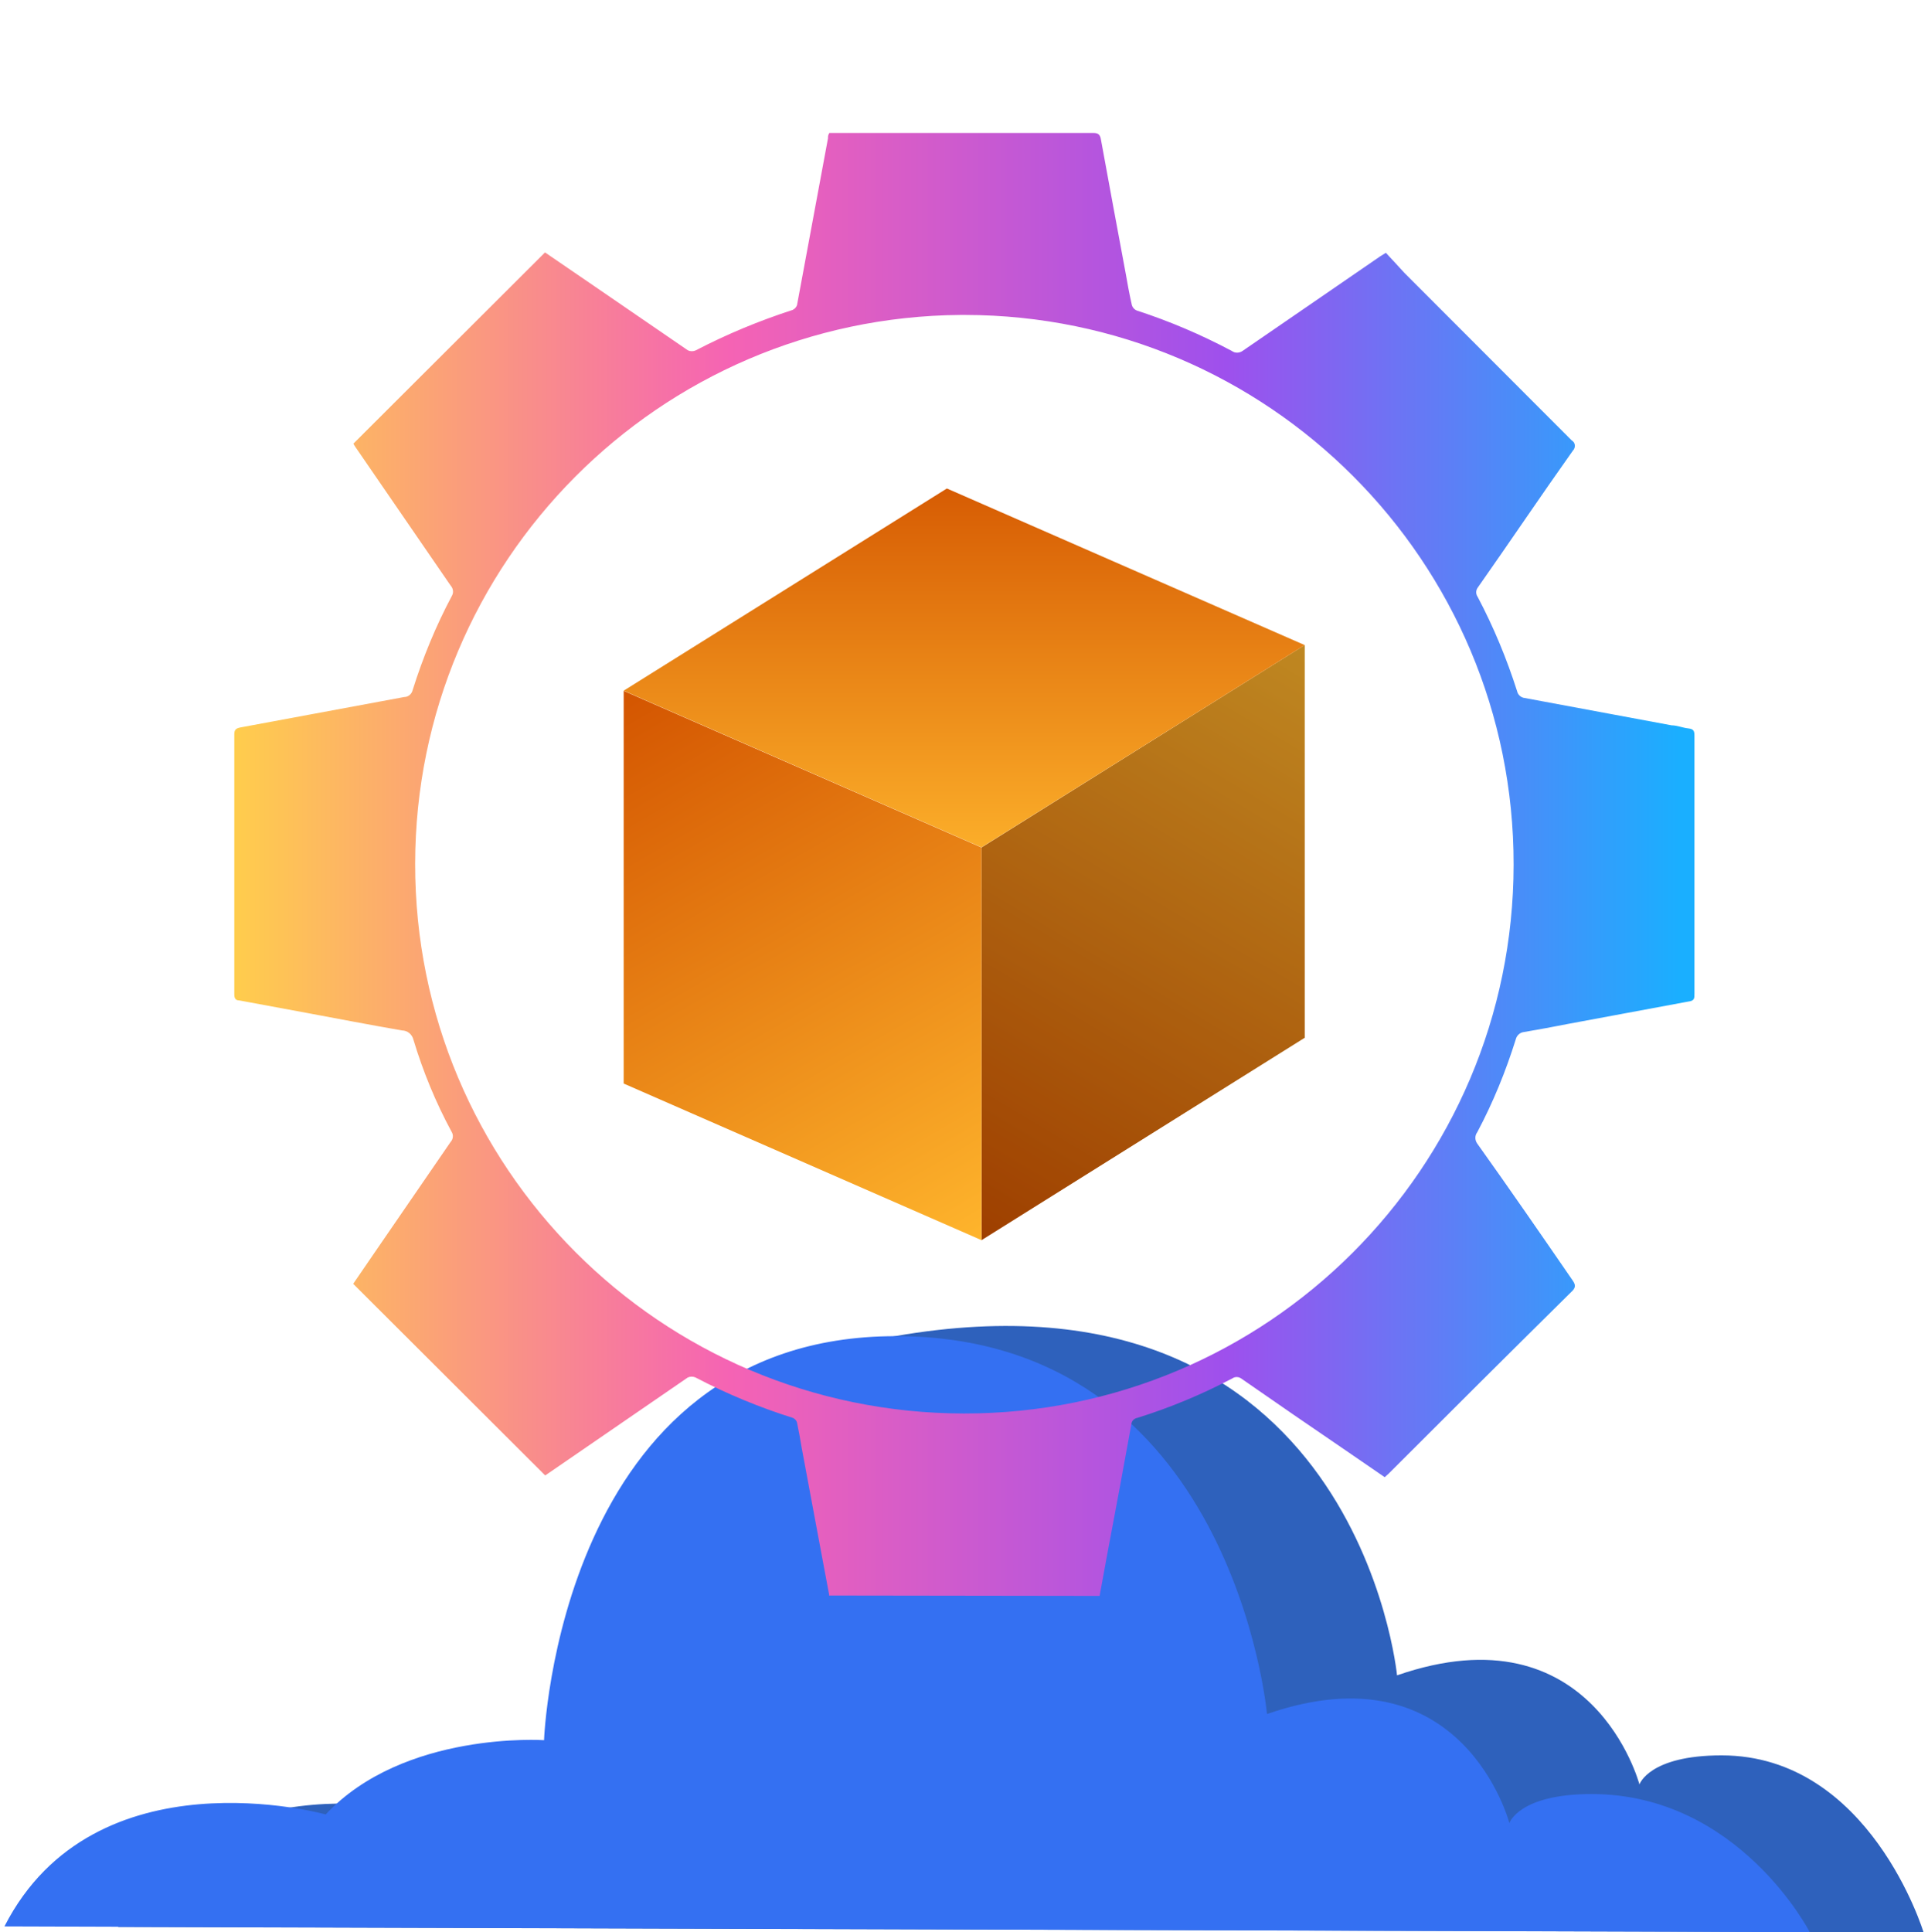
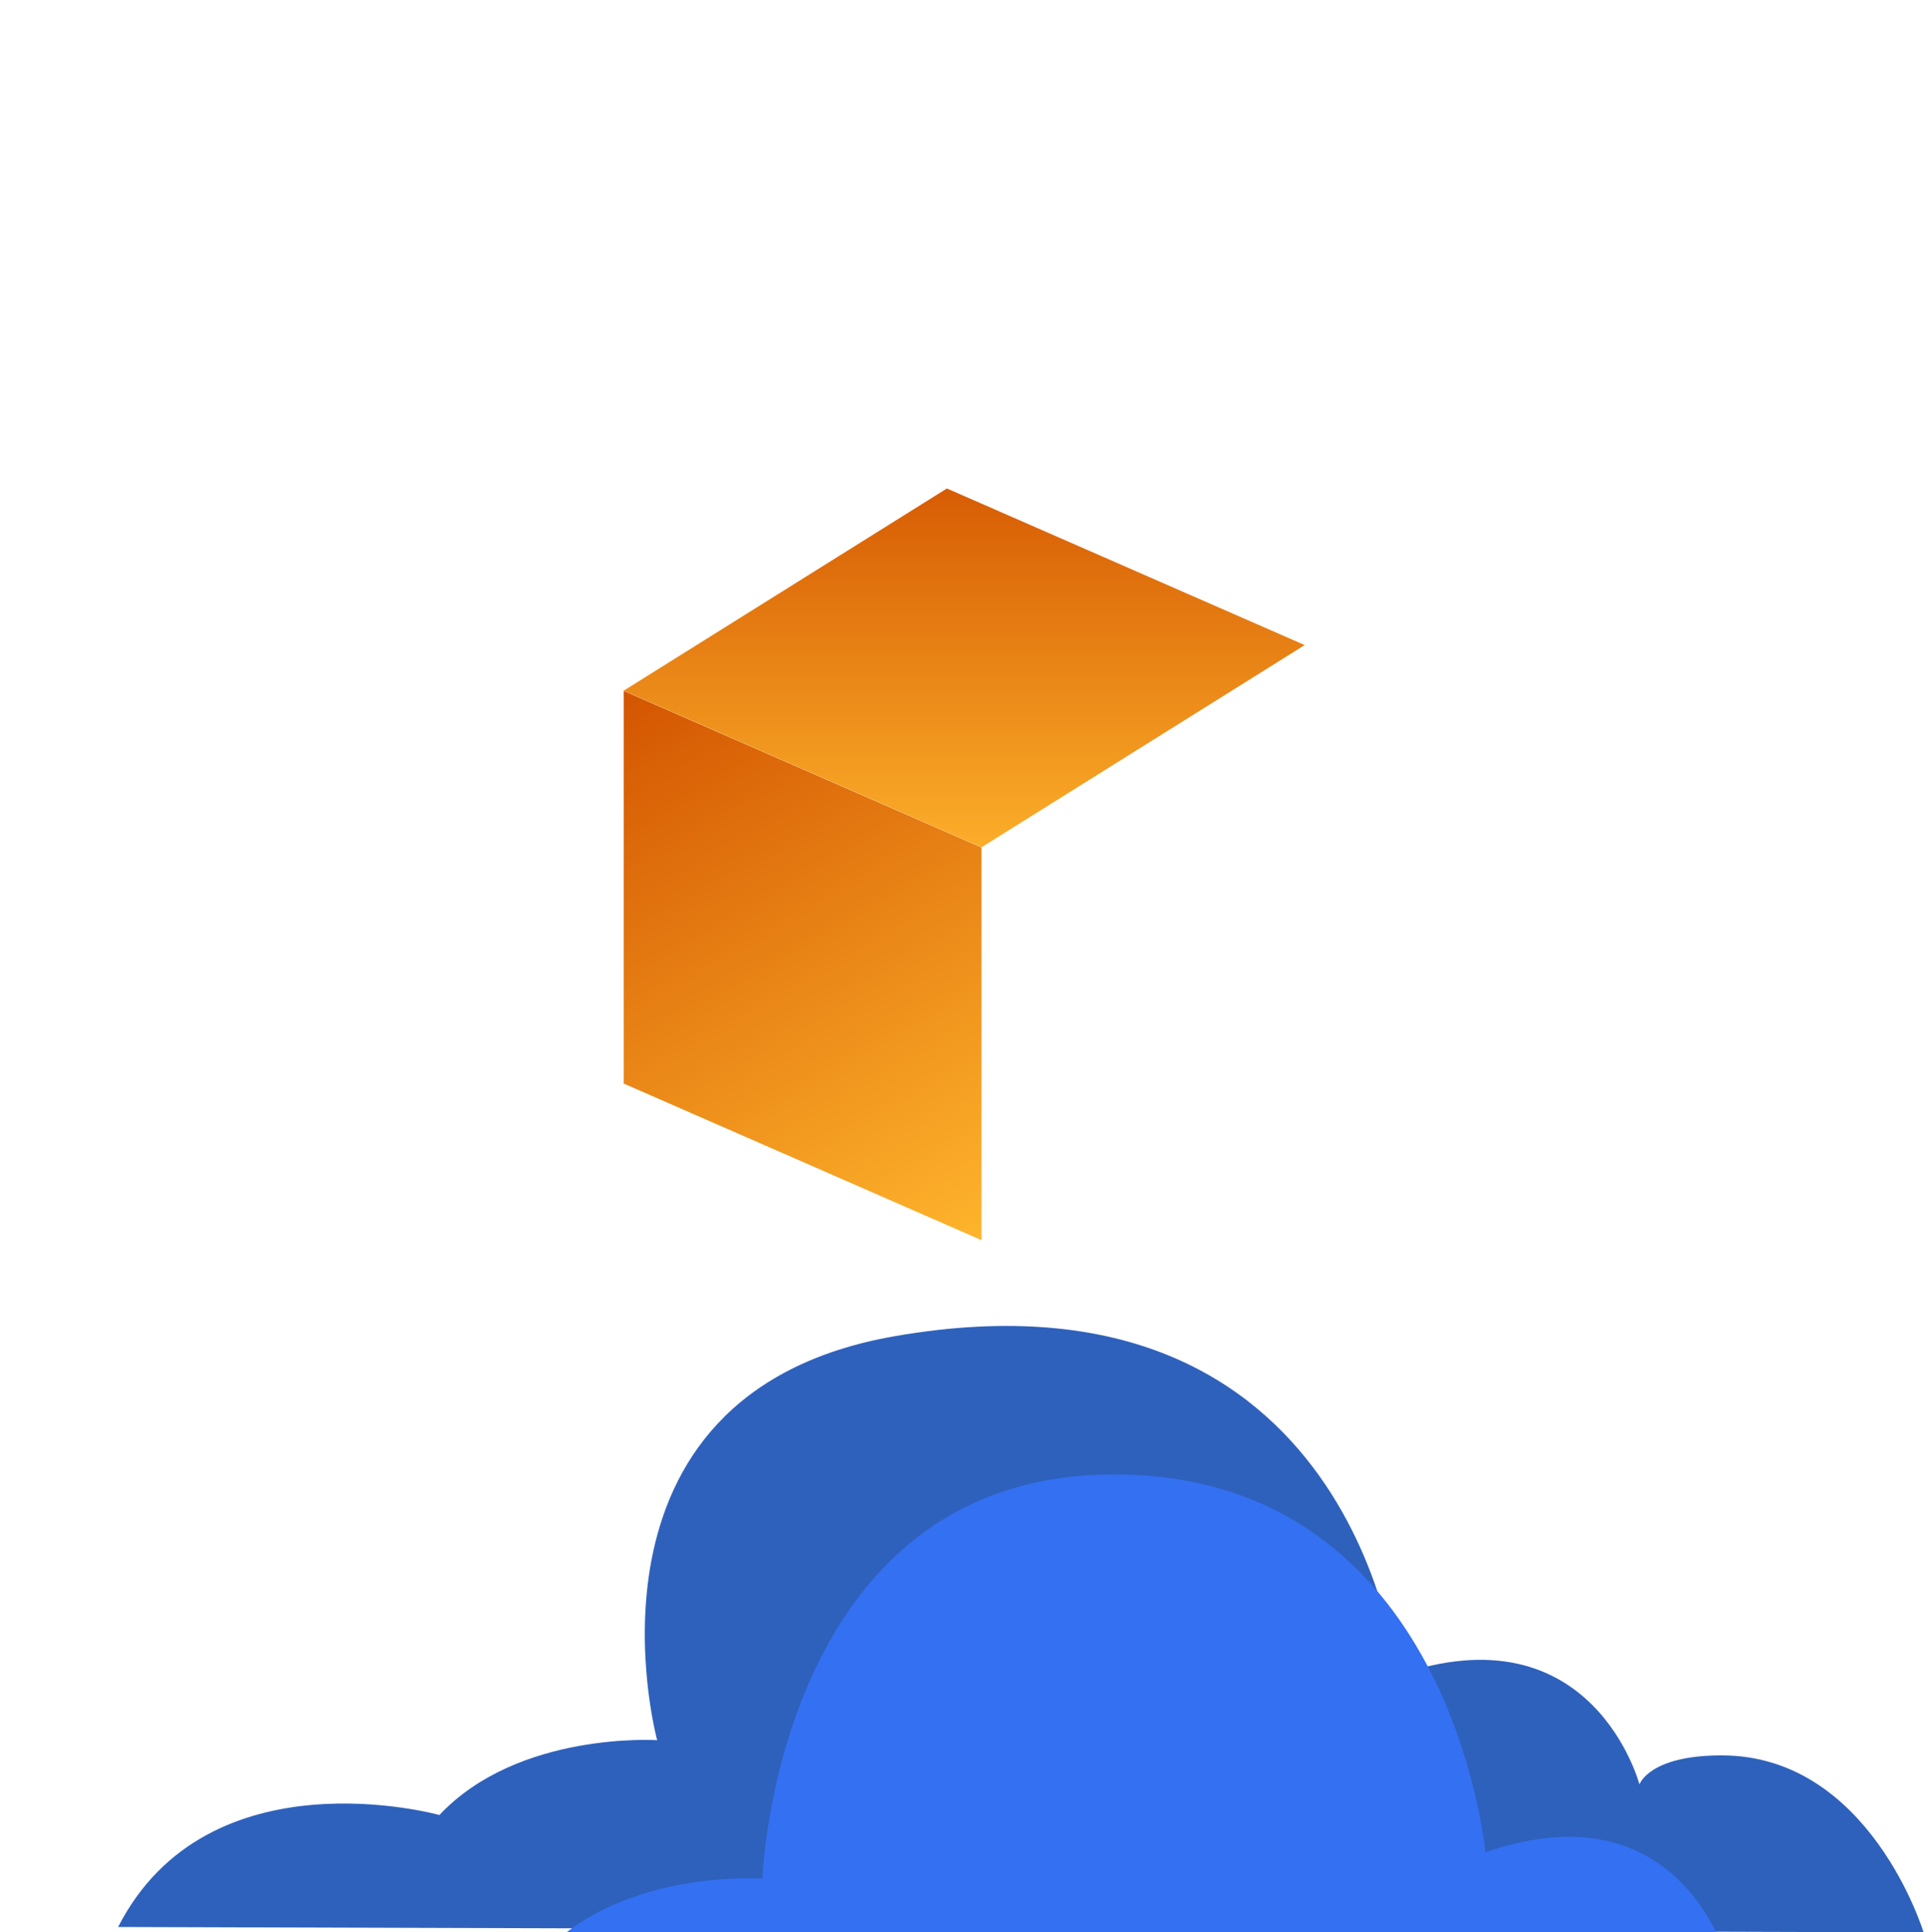
<svg xmlns="http://www.w3.org/2000/svg" xmlns:xlink="http://www.w3.org/1999/xlink" id="Layer_1" data-name="Layer 1" viewBox="0 0 100.22 100.44">
  <defs>
    <style>
      .cls-1 {
        fill: url(#linear-gradient);
      }

      .cls-2 {
        fill: #3470f2;
      }

      .cls-3 {
        fill: #2e61bc;
      }

      .cls-4 {
        fill: url(#linear-gradient-3);
      }

      .cls-5 {
        fill: url(#linear-gradient-4);
      }

      .cls-6 {
        fill: url(#linear-gradient-2);
      }

      .cls-7 {
        isolation: isolate;
        opacity: .25;
      }
    </style>
    <linearGradient id="linear-gradient" x1="50.37" y1="1107.31" x2="68.65" y2="1137.95" gradientTransform="translate(0 1171.47) scale(1 -1)" gradientUnits="userSpaceOnUse">
      <stop offset="0" stop-color="#d35400" />
      <stop offset="1" stop-color="#ffb62d" />
    </linearGradient>
    <linearGradient id="linear-gradient-2" x1="33.07" y1="1136.27" x2="50.49" y2="1106.11" xlink:href="#linear-gradient" />
    <linearGradient id="linear-gradient-3" x1="50.12" y1="1147.97" x2="50.12" y2="1125.44" xlink:href="#linear-gradient" />
    <linearGradient id="linear-gradient-4" x1="12.18" y1="1126.58" x2="88.07" y2="1126.58" gradientTransform="translate(0 1171.47) scale(1 -1)" gradientUnits="userSpaceOnUse">
      <stop offset="0" stop-color="#ffcd4c" />
      <stop offset=".34" stop-color="#f563b4" />
      <stop offset=".68" stop-color="#9e50ed" />
      <stop offset=".99" stop-color="#1aafff" />
    </linearGradient>
  </defs>
  <path class="cls-3" d="M99.99,100.44s-2.79-9.2-10.5-9.2c-3.78,0-4.27,1.51-4.27,1.51,0,0-2.42-9.2-12.6-5.67,0,0-2.1-21.8-26.1-17.63-17.26,3-12.36,21-12.36,21,0,0-7.22-.47-11.32,3.89,0,0-12.01-3.35-16.7,5.82l93.85,.28Z" />
-   <path class="cls-2" d="M94.08,100.44s-3.69-7.19-11.35-7.19c-3.78,0-4.27,1.51-4.27,1.51,0,0-2.4-9.2-12.6-5.67,0,0-1.77-19.64-19.3-19.64s-18.28,21-18.28,21c0,0-7.28-.49-11.35,3.86,0,0-12.01-3.35-16.7,5.82l93.85,.3Z" />
-   <polygon class="cls-1" points="67.82 53.94 51.02 64.46 51.02 44.05 67.82 33.53 67.82 53.94" />
-   <polygon class="cls-7" points="67.82 53.94 51.02 64.46 51.02 44.05 67.82 33.53 67.82 53.94" />
+   <path class="cls-2" d="M94.08,100.44c-3.78,0-4.27,1.51-4.27,1.51,0,0-2.4-9.2-12.6-5.67,0,0-1.77-19.64-19.3-19.64s-18.28,21-18.28,21c0,0-7.28-.49-11.35,3.86,0,0-12.01-3.35-16.7,5.82l93.85,.3Z" />
  <polygon class="cls-6" points="32.42 56.32 51.02 64.46 51.02 44.05 32.42 35.91 32.42 56.32" />
  <polygon class="cls-4" points="32.42 35.9 51.02 44.04 67.82 33.53 49.22 25.39 32.42 35.9" />
-   <path class="cls-5" d="M43.1,82.89c-.15-.81-.3-1.61-.45-2.4l-.98-5.25c-.07-.43-.15-.87-.24-1.3-.03-.11-.11-.19-.21-.24-1.75-.55-3.44-1.25-5.06-2.1-.13-.06-.28-.06-.41,0l-7.19,4.94-.22,.15-9.98-9.96,1.13-1.65,3.93-5.72c.14-.15,.16-.37,.05-.54-.82-1.52-1.48-3.12-1.98-4.78-.07-.28-.31-.48-.6-.48-1.65-.29-3.29-.6-4.94-.91l-3.51-.65c-.22,0-.26-.14-.26-.33v-13.5c0-.24,.08-.31,.32-.36l8.51-1.58c.21,0,.39-.15,.44-.36,.53-1.69,1.21-3.34,2.04-4.9,.1-.17,.07-.39-.07-.54l-4.92-7.16c-.05-.07-.09-.14-.13-.21l9.96-9.94,2.53,1.73,4.9,3.36c.13,.06,.28,.06,.41,0,1.61-.84,3.3-1.54,5.03-2.1,.11-.05,.19-.14,.23-.25l1.61-8.67c0-.09,0-.17,.07-.28h13.73c.28,0,.35,.12,.39,.35,.42,2.31,.85,4.61,1.28,6.92,.1,.57,.2,1.13,.33,1.69,.04,.12,.13,.22,.25,.27,1.7,.55,3.36,1.26,4.94,2.1,.16,.12,.39,.12,.56,0l7.16-4.92,.29-.18c.32,.34,.63,.68,.97,1.05l8.69,8.7c.16,.09,.21,.29,.12,.45-.01,.03-.03,.05-.05,.07-1.66,2.34-3.28,4.75-4.96,7.14-.1,.14-.1,.33,0,.47,.83,1.57,1.51,3.21,2.05,4.9,.04,.19,.2,.34,.4,.36l7.63,1.42c.28,0,.58,.13,.87,.16s.32,.15,.32,.39v13.4c0,.25,0,.37-.33,.41l-6.24,1.16c-.76,.15-1.51,.29-2.28,.42-.22,.02-.39,.18-.44,.39-.52,1.66-1.18,3.28-2,4.82-.13,.17-.13,.41,0,.59,1.69,2.37,3.32,4.73,4.97,7.13,.14,.21,.14,.33,0,.5-3.21,3.17-6.4,6.35-9.58,9.53l-.2,.18-2.01-1.38c-1.82-1.24-3.64-2.49-5.45-3.75-.14-.1-.33-.1-.47,0-1.58,.83-3.23,1.52-4.94,2.05-.16,.03-.29,.16-.3,.33-.4,2.21-.81,4.42-1.23,6.63-.14,.76-.28,1.51-.42,2.29l-14.07-.02ZM21.58,44.89c-.02,15.77,12.75,28.56,28.52,28.58,15.77,.02,28.56-12.75,28.58-28.52,.02-15.77-12.75-28.56-28.52-28.58-.08,0-.15,0-.23,0-15.67,.12-28.33,12.84-28.35,28.52Z" />
</svg>